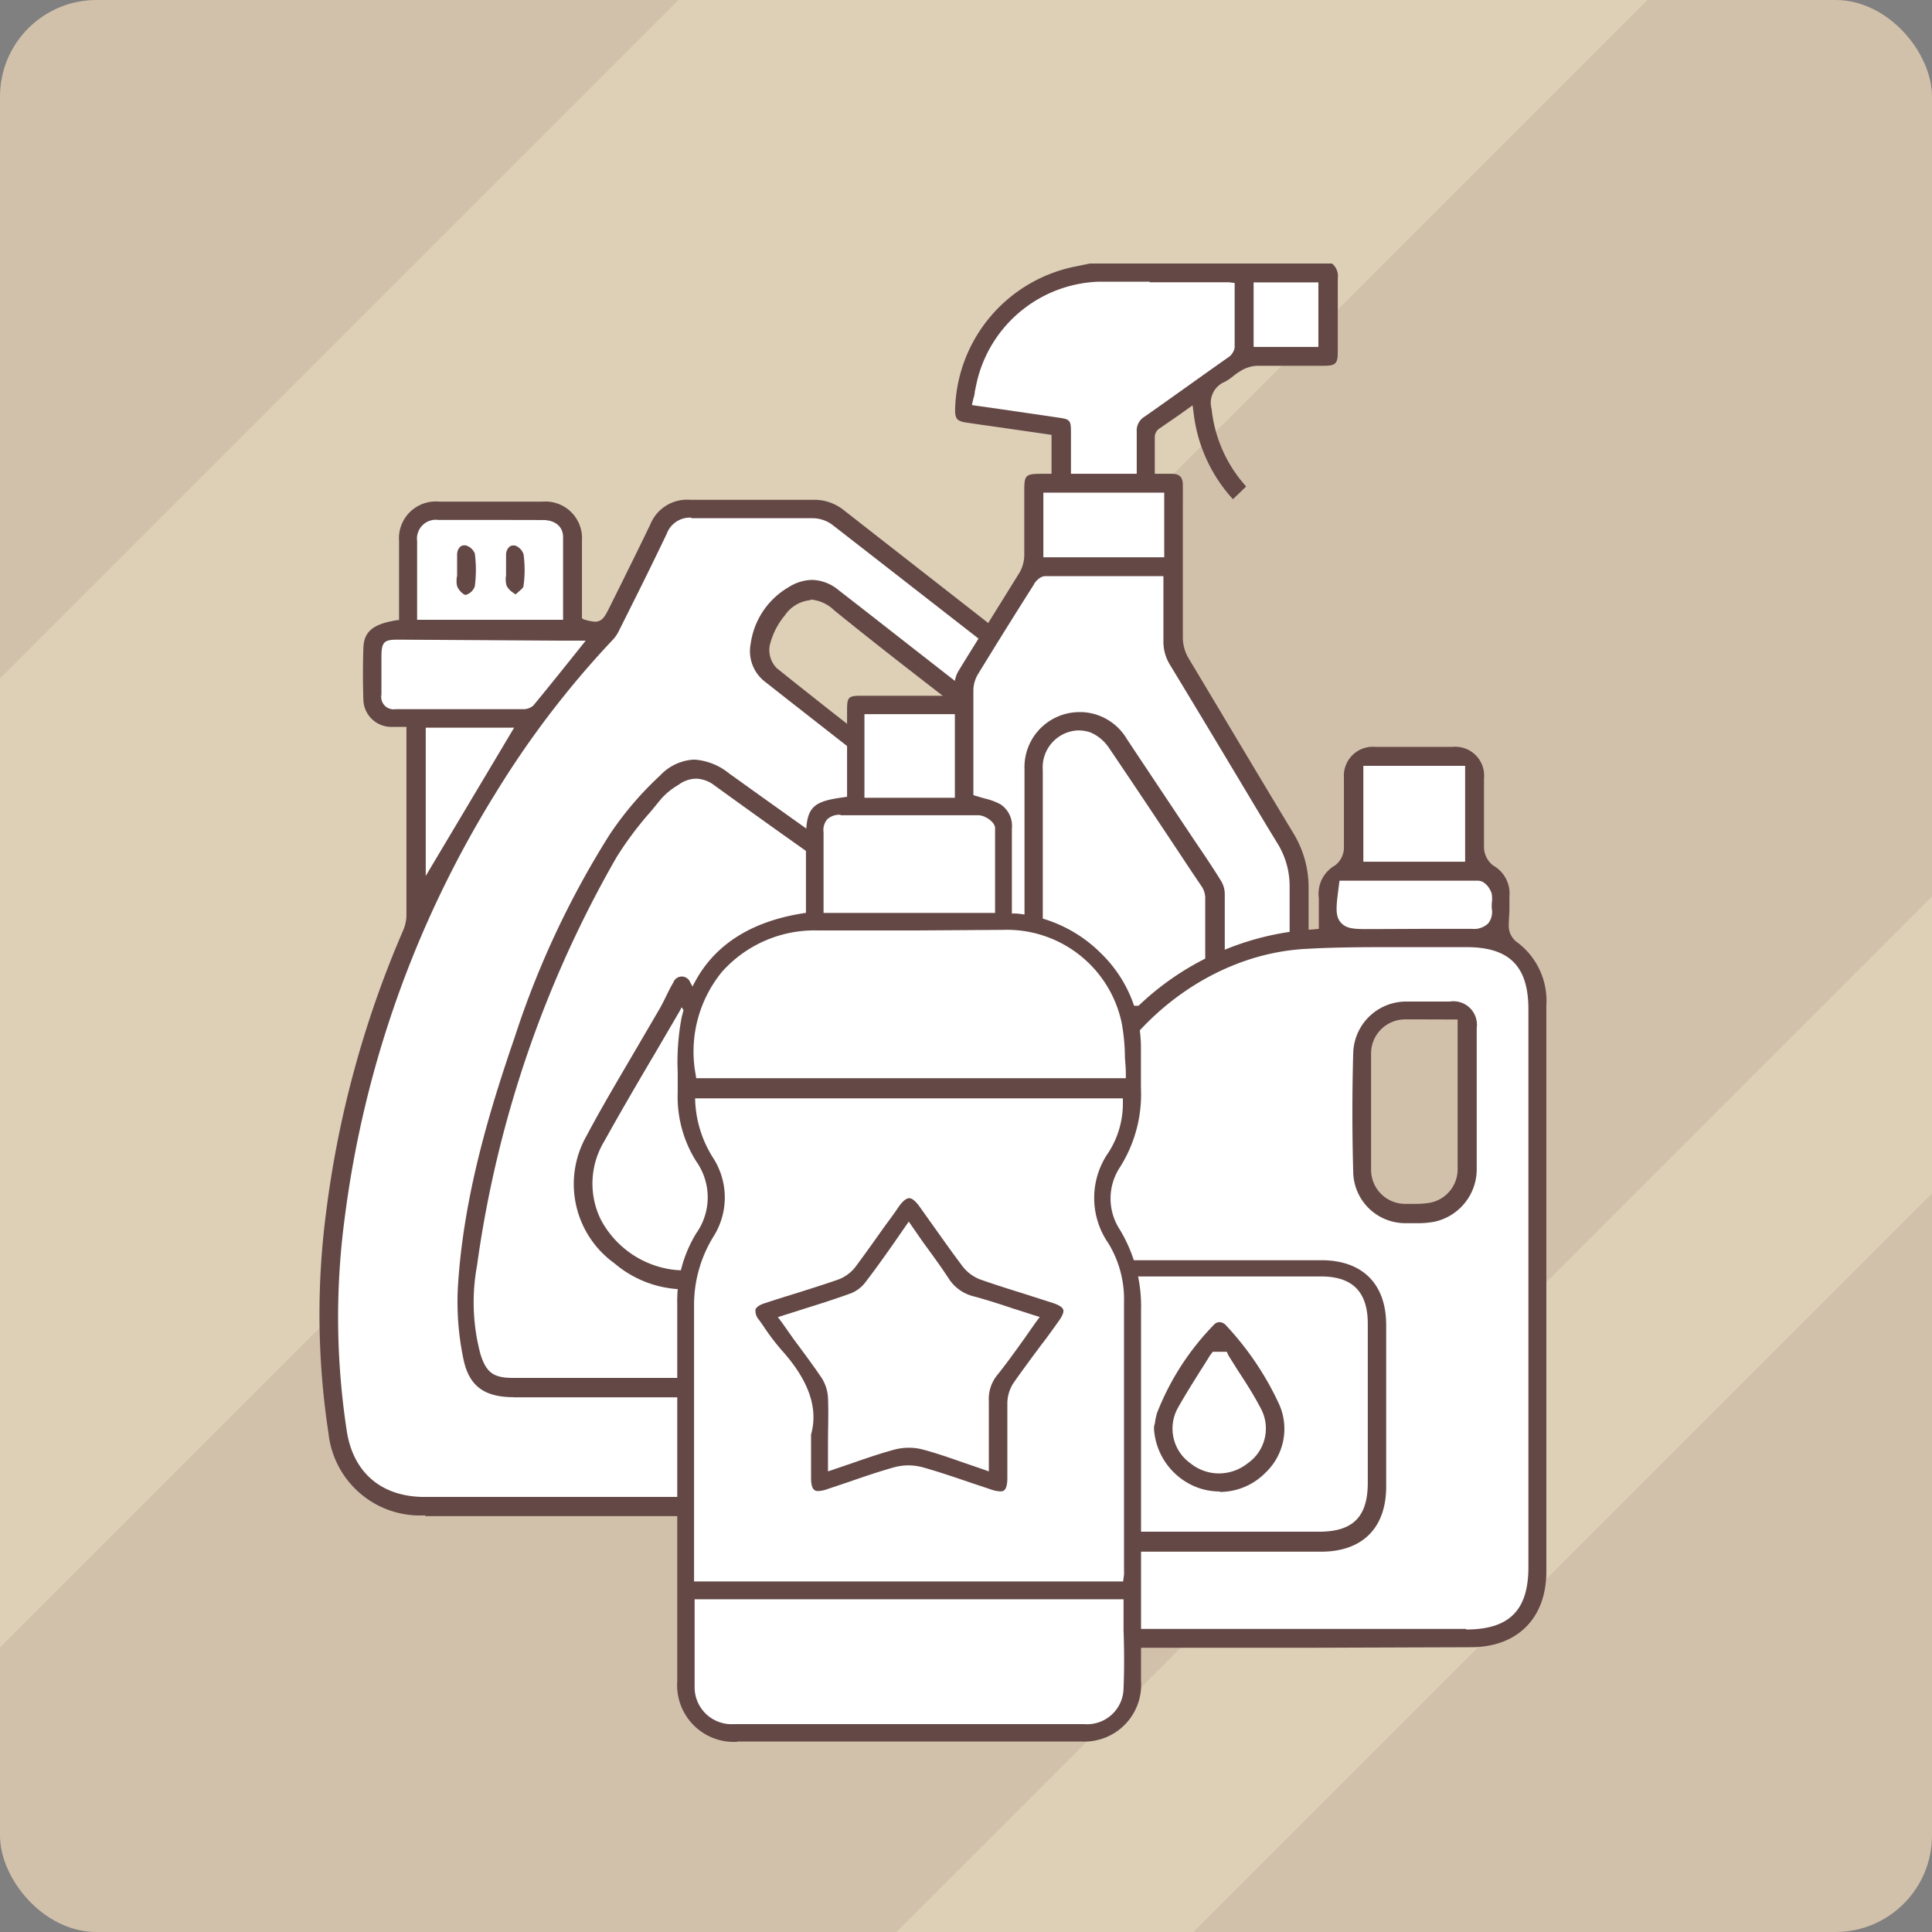
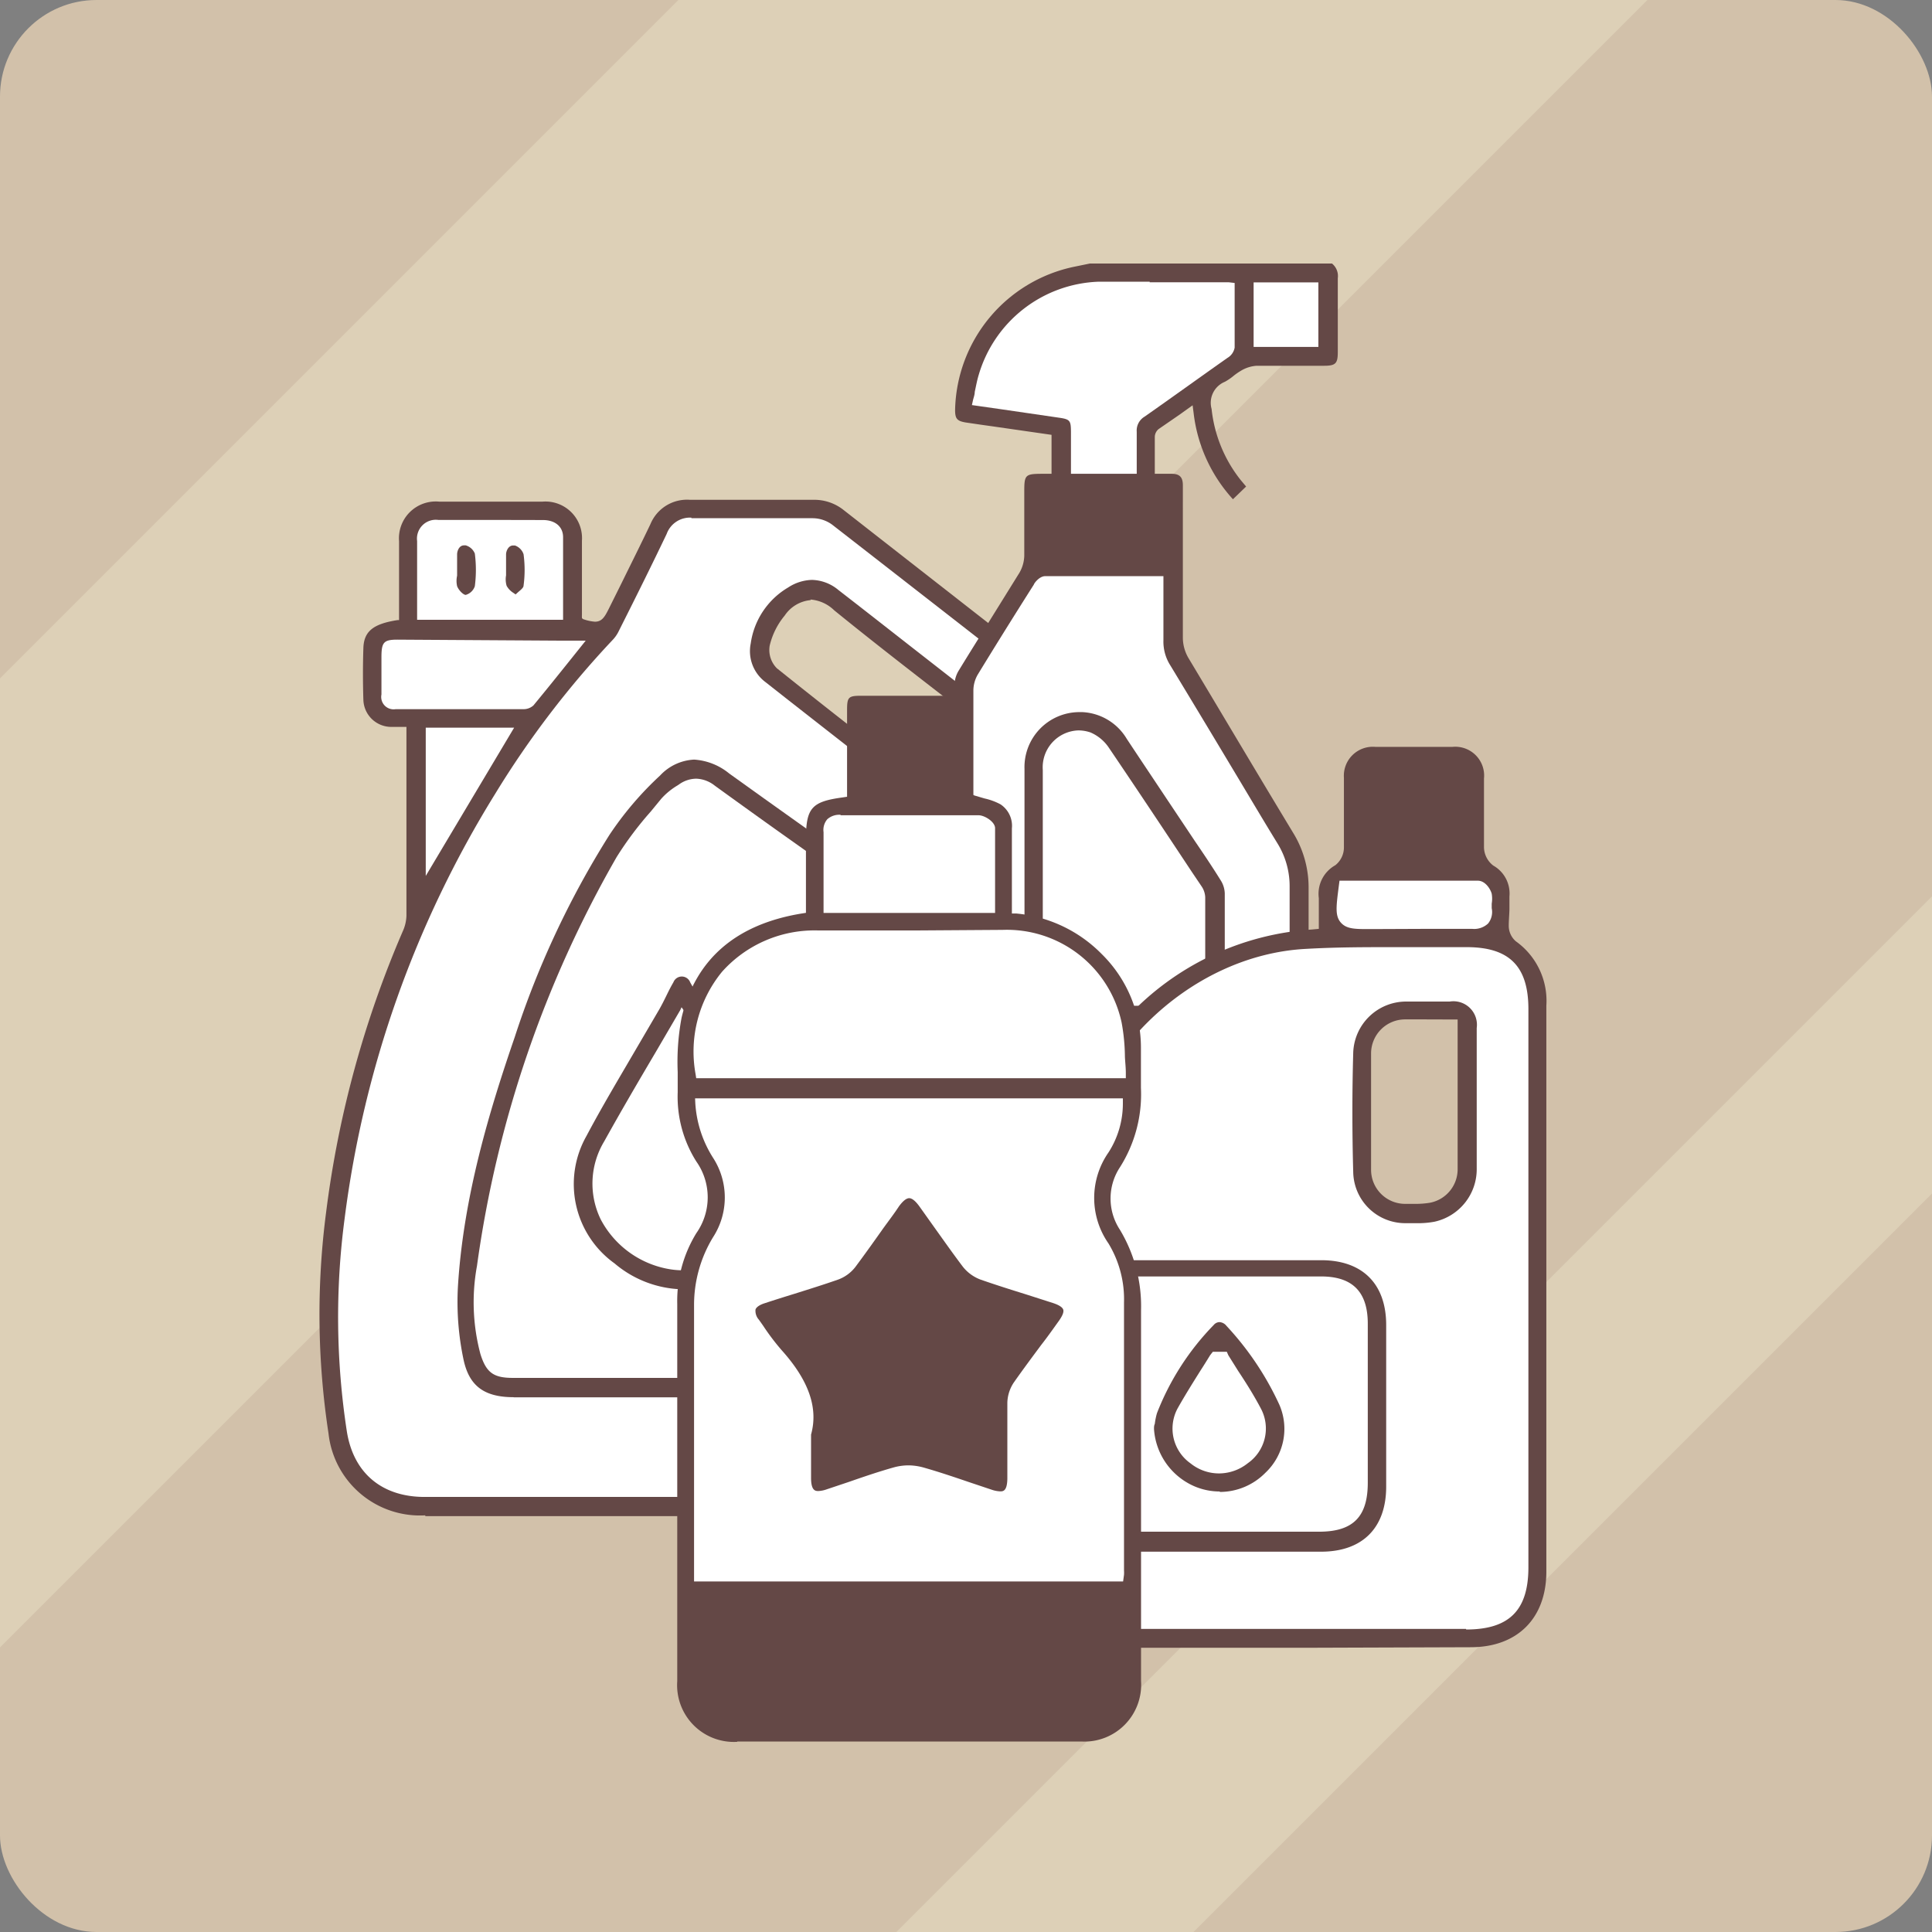
<svg xmlns="http://www.w3.org/2000/svg" viewBox="0 0 170.08 170.08">
  <rect x="0" y="0" width="170.08" height="170.08" fill="#808080" stroke="none" />
  <defs>
    <style>.cls-1{fill:#d2c1aa;}.cls-2{fill:#ddd0b7;}.cls-3{fill:#644846;}.cls-4{fill:#fff;}</style>
  </defs>
  <g id="Слой_2" data-name="Слой 2">
    <g id="Слой_1-2" data-name="Слой 1">
      <rect class="cls-1" width="170.08" height="170.08" rx="8.5" />
      <polygon class="cls-2" points="105.07 170.08 170.08 105.07 170.08 78.91 78.91 170.08 105.07 170.08" />
      <polygon class="cls-2" points="0 59.72 0 145.03 145.03 0 59.72 0 0 59.72" />
      <path class="cls-3" d="M37.44,133.4a8.1,8.1,0,0,1-8.52-7.21,69.45,69.45,0,0,1-.21-19.48A91,91,0,0,1,35.45,82a3.57,3.57,0,0,0,.33-1.38q0-6.78,0-13.57v-2.3c0-.11,0-.22,0-.36l0-.4h-1l-.42,0a2.46,2.46,0,0,1-2.37-2.35c-.05-1.58-.05-3.12,0-4.6s.89-2.12,3-2.45l.14,0,0-.44c0-.23,0-.47,0-.71V51.27c0-1.21,0-2.42,0-3.63a3.24,3.24,0,0,1,3.53-3.48h9.11a3.22,3.22,0,0,1,3.46,3.43c0,1.42,0,2.84,0,4.26v2.3a.84.84,0,0,0,0,.18l0,.09.1.08a3.86,3.86,0,0,0,1.05.23c.61,0,.86-.43,1.21-1.13l1.1-2.21c.86-1.75,1.73-3.49,2.57-5.25A3.48,3.48,0,0,1,60.74,44c1.74,0,3.43,0,5.11,0,1.91,0,3.82,0,5.73,0h0a4.14,4.14,0,0,1,2.7.91q11,8.6,22,17.18a8.31,8.31,0,0,1,3.38,7q0,14.85,0,29.69,0,13.08,0,26.17c0,5.09-3.46,8.52-8.6,8.52H37.44ZM88.57,85.83a5.47,5.47,0,0,0-2.27.48,1.87,1.87,0,0,0-1.24,1.9q0,12.35,0,24.68a1.94,1.94,0,0,0,1.3,2,5.69,5.69,0,0,0,2.24.46,6,6,0,0,0,1.9-.31,2,2,0,0,0,1.66-2.32V88.59a2.19,2.19,0,0,0-2-2.57A7.47,7.47,0,0,0,88.57,85.83Zm-17.21-33a3.08,3.08,0,0,0-2.28,1.36,6.45,6.45,0,0,0-1.32,2.64,2.28,2.28,0,0,0,.63,2c4.57,3.66,9.32,7.37,14.12,11a2.11,2.11,0,0,0,1.25.35,2.16,2.16,0,0,0,.8-.14,4.89,4.89,0,0,0,2.93-4.16,2.22,2.22,0,0,0-1.14-2l-3-2.35c-3.27-2.53-6.65-5.15-9.91-7.8A3.36,3.36,0,0,0,71.36,52.78Z" />
      <path class="cls-4" d="M60.86,45.57A2.18,2.18,0,0,0,58.69,47c-1.3,2.72-2.64,5.42-4,8.12l-.24.48a3,3,0,0,1-.53.75A82,82,0,0,0,43.6,69.87a93.25,93.25,0,0,0-13.26,37.39,66.09,66.09,0,0,0,.2,18.79c.59,3.64,3.09,5.73,6.84,5.73H91.17a8.16,8.16,0,0,0,1.39-.08c3.37-.61,5.46-3.25,5.47-6.88V89.5q0-10.17,0-20.33a6.83,6.83,0,0,0-2.68-5.76l-7.19-5.62q-7.44-5.8-14.9-11.6a2.94,2.94,0,0,0-1.7-.57l-4.35,0H65c-1.37,0-2.75,0-4.13,0ZM88.53,117a7,7,0,0,1-2.94-.65,3.45,3.45,0,0,1-2.16-3.4c0-7.86,0-15.93,0-24.7a3.36,3.36,0,0,1,2.12-3.33,7.2,7.2,0,0,1,3-.69,7.62,7.62,0,0,1,3,.64,3.36,3.36,0,0,1,2.2,3.37c0,2.93,0,5.85,0,8.78V112.6a3.67,3.67,0,0,1-3.12,4.06A8.32,8.32,0,0,1,88.53,117ZM83.52,72l-.61-.24A5.94,5.94,0,0,1,81.44,71c-4.09-3.14-8.22-6.38-12.22-9.51l-1.83-1.44a3.4,3.4,0,0,1-1.3-3.41,6.82,6.82,0,0,1,3.29-4.92,4,4,0,0,1,2.1-.67,3.77,3.77,0,0,1,2.34.9c2.07,1.6,4.12,3.21,6.18,4.82l7.56,5.9A3.62,3.62,0,0,1,89,66.76a6.46,6.46,0,0,1-4.33,4.94,3.84,3.84,0,0,1-.69.15l-.41.07Z" />
      <polygon class="cls-4" points="37.48 77.11 45.26 64.06 37.48 64.06 37.48 77.11" />
      <path class="cls-4" d="M35,56.31c-1.2,0-1.41.22-1.42,1.47V59c0,.71,0,1.43,0,2.14a1.09,1.09,0,0,0,1.25,1.29H46.05a1.29,1.29,0,0,0,.91-.33c1.1-1.33,2.19-2.69,3.32-4.1l1.28-1.6h-2Z" />
      <path class="cls-4" d="M43.1,45.77H38.58a1.66,1.66,0,0,0-1.86,1.86c0,.64,0,1.28,0,1.93v5H49.57V52.35c0-1.71,0-3.38,0-5.06,0-.93-.7-1.51-1.78-1.51Z" />
      <path class="cls-3" d="M45.23,123c-2.62,0-3.94-1-4.43-3.34a24.49,24.49,0,0,1-.49-6.35c.48-8,2.81-15.63,5-22a79.25,79.25,0,0,1,8.34-17.81,29,29,0,0,1,4.46-5.23,4.38,4.38,0,0,1,3-1.4,5.41,5.41,0,0,1,3.08,1.22l3.14,2.25c2.5,1.78,5.08,3.63,7.64,5.4a4.56,4.56,0,0,1,2.15,4.14c0,4.69,0,9.45,0,14.06v24.74c0,2.92-1.43,4.33-4.35,4.33H45.23Z" />
      <path class="cls-4" d="M61.29,68.55a2.64,2.64,0,0,0-1.52.51l-.12.08a6.09,6.09,0,0,0-1.44,1.18l-.92,1.12a30.23,30.23,0,0,0-3,4,99.46,99.46,0,0,0-12.3,36,17.72,17.72,0,0,0,.3,7.75c.51,1.64,1.15,2.11,2.85,2.11H72.71c2.1,0,2.78-.68,2.78-2.81V94.32c0-4.85,0-9.7,0-14.55a2.92,2.92,0,0,0-1.33-2.61c-4.3-3-7.87-5.56-11.24-8A2.77,2.77,0,0,0,61.29,68.55Z" />
      <path class="cls-3" d="M60,113.5a9.56,9.56,0,0,1-5.9-2.28A8.59,8.59,0,0,1,51.63,100c1.34-2.53,2.82-5,4.26-7.47l2.17-3.71c.22-.39.42-.79.62-1.2s.38-.77.6-1.14a.79.79,0,0,1,1.48,0l1.69,3c2,3.42,4,7,5.91,10.5a11.55,11.55,0,0,1,1,2.83c.08.32.15.61.22.84-.2,4.27-2,7.13-5.68,8.93A8.92,8.92,0,0,1,60,113.5Z" />
      <path class="cls-4" d="M59.88,88.93l-2.12,3.63c-1.6,2.71-3.1,5.27-4.57,7.92a7.19,7.19,0,0,0-.3,6.88,8.42,8.42,0,0,0,6.25,4.4,7.55,7.55,0,0,0,1.06.07h0a7.68,7.68,0,0,0,6.27-3.46,6.67,6.67,0,0,0,.52-7.56c-1.51-2.77-3.07-5.45-4.72-8.28l-2.09-3.6L60,88.67Z" />
      <path class="cls-3" d="M64.59,107.51a.92.92,0,0,1-.42-.13.82.82,0,0,1-.44-.49.79.79,0,0,1,.11-.6,4.18,4.18,0,0,0-.19-4.53l-.12-.21a1.16,1.16,0,0,1-.25-.57,1.57,1.57,0,0,1,.37-1.08.31.31,0,0,1,.17,0,1.14,1.14,0,0,1,.74.26,8.11,8.11,0,0,1,1.5,4.69c0,.06-.08.21-.14.38a19,19,0,0,1-.68,1.82.73.73,0,0,1-.65.49Z" />
      <path class="cls-3" d="M45.19,52.19a1.71,1.71,0,0,1-.59-.62,2,2,0,0,1-.05-.92c0-.15,0-.31,0-.46V50h0v-.26c0-.31,0-.62,0-.93s.21-.79.62-.79l.16,0a1.23,1.23,0,0,1,.76.77,10.28,10.28,0,0,1,0,2.77c0,.18-.26.38-.48.57l-.22.2Z" />
      <path class="cls-3" d="M41,52.37c-.22,0-.63-.42-.76-.77a2.13,2.13,0,0,1,0-.92c0-.16,0-.32,0-.47V50h0v-.26c0-.31,0-.62,0-.93s.18-.8.61-.8l.15,0a1.23,1.23,0,0,1,.8.72,11.1,11.1,0,0,1,0,2.88A1.18,1.18,0,0,1,41,52.37Z" />
      <path class="cls-3" d="M85.3,96.37c-1.08,0-1.27-.18-1.27-1.24v-2.3q0-16.31,0-32.6A2.52,2.52,0,0,1,84.42,59c.92-1.51,1.86-3,2.79-4.5l2.54-4.09a3.14,3.14,0,0,0,.42-1.49c0-1.37,0-2.74,0-4.11V43.25c0-1.43.09-1.53,1.49-1.54h.91V38.28l-5.14-.74-.86-.12L85,37.19c-.75-.13-.92-.33-.92-1.1a13.16,13.16,0,0,1,10.45-12.6l1.41-.29h21.32a1.41,1.41,0,0,1,.51,1.29c0,1.39,0,2.78,0,4.18,0,.77,0,1.55,0,2.32,0,1-.18,1.21-1.21,1.21h-3.12c-.94,0-1.88,0-2.82,0a3.06,3.06,0,0,0-1.38.44,5.69,5.69,0,0,0-.71.5,4.76,4.76,0,0,1-.7.47A2,2,0,0,0,106.66,36a12.09,12.09,0,0,0,2.57,6.27l.47.56-1.16,1.12a13.58,13.58,0,0,1-3.46-7.57l-.09-.7-1.16.83L102,37.77a.92.92,0,0,0-.34.7c0,.69,0,1.39,0,2.12v1.12h1.47c.7,0,1,.28,1,1,0,.47,0,.94,0,1.4V47.5c0,2.89,0,5.79,0,8.68a3.58,3.58,0,0,0,.5,1.76c3,5,6.06,10.17,9.2,15.36a9.17,9.17,0,0,1,1.37,4.92c0,3.76,0,7.51,0,11.27v5.64c0,1.06-.19,1.24-1.26,1.24H85.3Z" />
      <path class="cls-4" d="M98.17,50.72c-2.07,0-4.11,0-6.15,0-.54,0-1,.66-1,.73-2,3.15-3.51,5.59-4.93,7.91a2.82,2.82,0,0,0-.4,1.43q0,15.3,0,30.62v2.11c0,.19,0,.37,0,.55l0,.63h27.84l0-.6c0-.15,0-.29,0-.43V88.36q0-5.17,0-10.35a7.15,7.15,0,0,0-1.08-3.78c-1.23-2-2.45-4.07-3.67-6.1q-2.86-4.78-5.75-9.55a3.88,3.88,0,0,1-.61-2.21c0-1.2,0-2.41,0-3.65v-2Z" />
-       <rect class="cls-4" x="91.85" y="43.37" width="10.64" height="5.69" />
      <path class="cls-4" d="M101.21,24.8c-1.51,0-3,0-4.52,0A11.42,11.42,0,0,0,86.16,33c-.15.49-.24,1-.35,1.5,0,.24-.09.47-.15.71l-.1.45,2.66.38,5,.73c1,.14,1.05.27,1.06,1.25v3.69h5.79V40.26c0-.76,0-1.51,0-2.25a1.42,1.42,0,0,1,.69-1.33c2.37-1.66,4.71-3.35,7.05-5l.24-.17a1.32,1.32,0,0,0,.64-.91c0-1.36,0-2.71,0-4.08V24.91l-.52-.06-.27,0h-6.69Z" />
      <rect class="cls-4" x="110.36" y="24.86" width="5.7" height="5.68" />
      <path class="cls-3" d="M91.38,90.19c-1,0-1.19-.21-1.19-1.24V75q0-3.65,0-7.31a4.84,4.84,0,0,1,4.78-5h.32a4.82,4.82,0,0,1,3.9,2.35c1.17,1.77,2.35,3.53,3.52,5.29l2.49,3.73c.77,1.13,1.53,2.26,2.25,3.42a2.27,2.27,0,0,1,.37,1.17c0,2.9,0,5.79,0,8.68v1.72c0,.93-.21,1.13-1.14,1.13H91.38Z" />
      <path class="cls-4" d="M94.91,64.3a3.25,3.25,0,0,0-3.11,3.49V87.45a3.71,3.71,0,0,0,0,.47l0,.62h14.24l.06-.36a1.7,1.7,0,0,0,0-.37v-.88c0-2.65,0-5.29,0-7.94a1.86,1.86,0,0,0-.28-.9l-.89-1.32c-2.39-3.61-4.87-7.34-7.35-11A3.71,3.71,0,0,0,96,64.48,3.28,3.28,0,0,0,94.91,64.3Z" />
      <path class="cls-3" d="M114.69,145.06H99.36c-4.1,0-6.66-2.55-6.66-6.63,0-10.25,0-21.23,0-32.09a24.39,24.39,0,0,1,22.76-24.51l.64-.06V80.44c0-.48,0-.93,0-1.37a2.88,2.88,0,0,1,1.45-2.9,2,2,0,0,0,.76-1.56c0-1,0-2,0-3s0-2.09,0-3.13a2.55,2.55,0,0,1,2.77-2.73h6.78a2.54,2.54,0,0,1,2.78,2.79c0,.78,0,1.57,0,2.35,0,1.23,0,2.46,0,3.69a2.07,2.07,0,0,0,.82,1.62,2.82,2.82,0,0,1,1.42,2.72c0,.36,0,.73,0,1.09s-.06,1-.06,1.5a1.8,1.8,0,0,0,.63,1.36,6.43,6.43,0,0,1,2.68,5.66v24q0,12.92,0,25.82c0,4.1-2.54,6.65-6.63,6.66Zm10.53-55.32c-.52,0-1,0-1.52,0a3,3,0,0,0-3,3c0,3.42,0,6.86,0,10.24a3,3,0,0,0,3,3l.85,0a7.71,7.71,0,0,0,1.34-.1,3,3,0,0,0,2.43-2.93c0-3,0-6,0-9.08V89.75Z" />
      <path class="cls-4" d="M96.08,112.53l-.69,0-1,0v22.25l.65,0,.32,0a6.65,6.65,0,0,0,.77.06h20c3,0,4.28-1.33,4.28-4.31q0-7,0-14c0-2.79-1.33-4.15-4.08-4.16H96.08Z" />
      <path class="cls-4" d="M125.6,81.77c1.34,0,2.67,0,4,0h0A1.79,1.79,0,0,0,131,81.3a1.62,1.62,0,0,0,.32-1.35c0-.13,0-.27,0-.4a2.62,2.62,0,0,0,0-.87c-.1-.39-.55-1.14-1.21-1.15-2.56,0-5.12,0-7.69,0h-4.5l-.08.62c-.21,1.65-.32,2.48.2,3.07s1.3.57,2.63.57Z" />
-       <rect class="cls-4" x="120.02" y="67.42" width="8.96" height="8.44" />
      <path class="cls-3" d="M98.78,131.31a.82.82,0,0,1-.79-.81.77.77,0,0,1,.79-.79.81.81,0,0,1,.82.76.86.86,0,0,1-.24.59.82.82,0,0,1-.57.25Z" />
      <path class="cls-3" d="M107.36,131.3a5.65,5.65,0,0,1-2.15-.43,5.92,5.92,0,0,1-3.62-5.07c0-.15,0-.3.07-.45a6,6,0,0,1,.19-.94,23.09,23.09,0,0,1,5-7.77.68.68,0,0,1,.5-.25.84.84,0,0,1,.62.33,26.22,26.22,0,0,1,4.65,6.93,5.31,5.31,0,0,1-1.22,6,5.64,5.64,0,0,1-4,1.69Z" />
      <path class="cls-4" d="M106.54,119.29c-.29.47-.58.94-.88,1.4-.67,1.07-1.36,2.17-2,3.31a3.75,3.75,0,0,0,1.14,4.82,4,4,0,0,0,2.51.89,4.08,4.08,0,0,0,2.54-.9A3.73,3.73,0,0,0,111,124c-.6-1.14-1.29-2.24-2-3.31l-.87-1.39L108,119h-1.23Z" />
      <path class="cls-4" d="M129.07,143.45c3.79,0,5.48-1.69,5.48-5.48V88.84c0-3.78-1.68-5.46-5.44-5.46H122.4c-2.18,0-4.75,0-7.38.15-10.48.52-19.91,9.86-20.58,20.39-.09,1.4-.07,2.79,0,4.25,0,.68,0,1.36,0,2.06v.71h21.87c3.63,0,5.72,2.08,5.72,5.71q0,7.11,0,14.22c0,3.63-2.08,5.72-5.71,5.73H94.71l-.16.49A4.94,4.94,0,0,0,95,141.3a4.68,4.68,0,0,0,3.38,2.1,8.33,8.33,0,0,0,1.09,0h29.59Zm-4.41-35.77-1,0a4.58,4.58,0,0,1-4.53-4.44c-.1-3.56-.1-7.13,0-10.61a4.66,4.66,0,0,1,4.64-4.46l1.68,0,2.17,0A2.07,2.07,0,0,1,130,90.5c0,1.45,0,2.89,0,4.34v3.77c0,1.42,0,2.83,0,4.24a4.73,4.73,0,0,1-3.71,4.7A7.85,7.85,0,0,1,124.66,107.68Z" />
      <path class="cls-3" d="M64.9,153.34A5,5,0,0,1,59.62,148V133.93q0-9.57,0-19.15a11.41,11.41,0,0,1,1.68-6.22,5.47,5.47,0,0,0,0-6.31,10.68,10.68,0,0,1-1.64-6.1c0-.59,0-1.18,0-1.77A21.05,21.05,0,0,1,60,89.6c1.22-5.15,4.78-8.23,10.57-9.18l.38-.06V73.92c0-2.79.49-3.35,3.23-3.72l.39-.06V62.53c0-1.17.11-1.28,1.27-1.28h8.5c1,0,1.16.15,1.17,1.17,0,1.73,0,3.47,0,5.15v2.36l.31.11.85.25a5.39,5.39,0,0,1,1.41.52,2.27,2.27,0,0,1,1,2.12c0,1.66,0,3.31,0,5v2.49l.4,0A12.11,12.11,0,0,1,97,84a11.54,11.54,0,0,1,3.44,8.23c0,.43,0,.86,0,1.29,0,.75,0,1.5,0,2.24a12,12,0,0,1-1.85,7,5,5,0,0,0,0,5.5,13.07,13.07,0,0,1,1.86,7.08c0,7.84,0,15.67,0,23.51V148a5,5,0,0,1-5.27,5.31H64.9Z" />
-       <path class="cls-4" d="M61.15,143.45c0,1.69,0,3.36,0,5a3.25,3.25,0,0,0,3.43,3.33H95.45a3.21,3.21,0,0,0,3.46-3.16c.07-1.69.06-3.35,0-5.11,0-.75,0-1.5,0-2.27v-.45H61.15Z" />
      <path class="cls-4" d="M61.21,97.12a10.1,10.1,0,0,0,1.56,4.8,6.43,6.43,0,0,1,0,7,11.47,11.47,0,0,0-1.67,6q0,7.8,0,15.61v7.18c0,.26,0,.52,0,.77l0,.74H98.87l.08-.58a2.9,2.9,0,0,0,0-.38v-4.43q0-9.57,0-19.16a9.48,9.48,0,0,0-1.37-5.21,7,7,0,0,1,0-8,7.94,7.94,0,0,0,1.27-4.32v-.45H61.19Z" />
      <path class="cls-4" d="M80.77,81.91H72a10.92,10.92,0,0,0-8.43,3.63,11.09,11.09,0,0,0-2.34,9l.06.38H99.11l0-.48c0-.48-.06-.95-.08-1.42a17.32,17.32,0,0,0-.29-3,10.33,10.33,0,0,0-10.47-8.16Z" />
      <path class="cls-4" d="M74,71.73a1.58,1.58,0,0,0-1.17.39,1.45,1.45,0,0,0-.33,1.14c0,.7,0,1.4,0,2.11v5H87.6V78.35c0-1.87,0-3.63,0-5.44,0-.57-.93-1.14-1.45-1.14-2.62,0-5.25,0-7.87,0H74Z" />
-       <rect class="cls-4" x="76.1" y="62.87" width="7.96" height="7.36" />
      <path class="cls-3" d="M88.05,131.29a2.63,2.63,0,0,1-.73-.14l-2-.67c-1.29-.44-2.62-.89-3.95-1.27A5.15,5.15,0,0,0,80,129a5,5,0,0,0-1.25.16c-1.36.38-2.71.84-4,1.29l-2,.67a2.45,2.45,0,0,1-.71.14c-.23,0-.63,0-.64-1.11,0-.75,0-1.5,0-2.42v-1.44c.65-2.34-.2-4.77-2.59-7.43a20.57,20.57,0,0,1-1.64-2.17l-.36-.51a1.17,1.17,0,0,1-.3-.9c.09-.26.48-.45.8-.55.88-.29,1.77-.57,2.65-.84,1.27-.4,2.55-.8,3.81-1.24a3.4,3.4,0,0,0,1.52-1.1c.82-1.1,1.62-2.22,2.41-3.34.48-.67,1-1.34,1.43-2,.35-.48.66-.73.91-.73s.56.25.91.74l1.36,1.91c.8,1.12,1.59,2.24,2.42,3.34a3.57,3.57,0,0,0,1.6,1.18c1.32.46,2.65.88,4,1.3l2.37.76c.52.17.83.37.9.58s-.07.55-.39,1c-.51.71-1,1.41-1.55,2.11-.81,1.09-1.62,2.18-2.4,3.29a3.34,3.34,0,0,0-.58,1.79c0,1.44,0,2.88,0,4.33,0,.79,0,1.58,0,2.37C88.66,131.29,88.29,131.29,88.05,131.29Z" />
-       <path class="cls-4" d="M78.65,109.49c-.85,1.21-1.66,2.35-2.52,3.46a2.94,2.94,0,0,1-1.29.93c-1.33.48-2.67.91-4.09,1.35l-2.27.72.38.51,1,1.42c.87,1.17,1.69,2.27,2.47,3.42a3.62,3.62,0,0,1,.56,1.73c.06,1.36,0,2.71,0,4.14v2.36l.59-.2,1.61-.55c1.27-.44,2.47-.85,3.7-1.18a5,5,0,0,1,1.23-.15,4.71,4.71,0,0,1,1.15.14c1.23.32,2.42.74,3.68,1.18l1.6.55.6.21s0-1.77,0-2.33c0-1.32,0-2.56,0-3.83a3.36,3.36,0,0,1,.74-2.32c.81-1,1.56-2.06,2.36-3.17l1-1.43.38-.51-.61-.19-1.62-.52c-1.23-.41-2.4-.79-3.59-1.11a3.63,3.63,0,0,1-2.22-1.61c-.69-1.05-1.42-2.05-2.2-3.11L80,107.54Z" />
    </g>
  </g>
</svg>